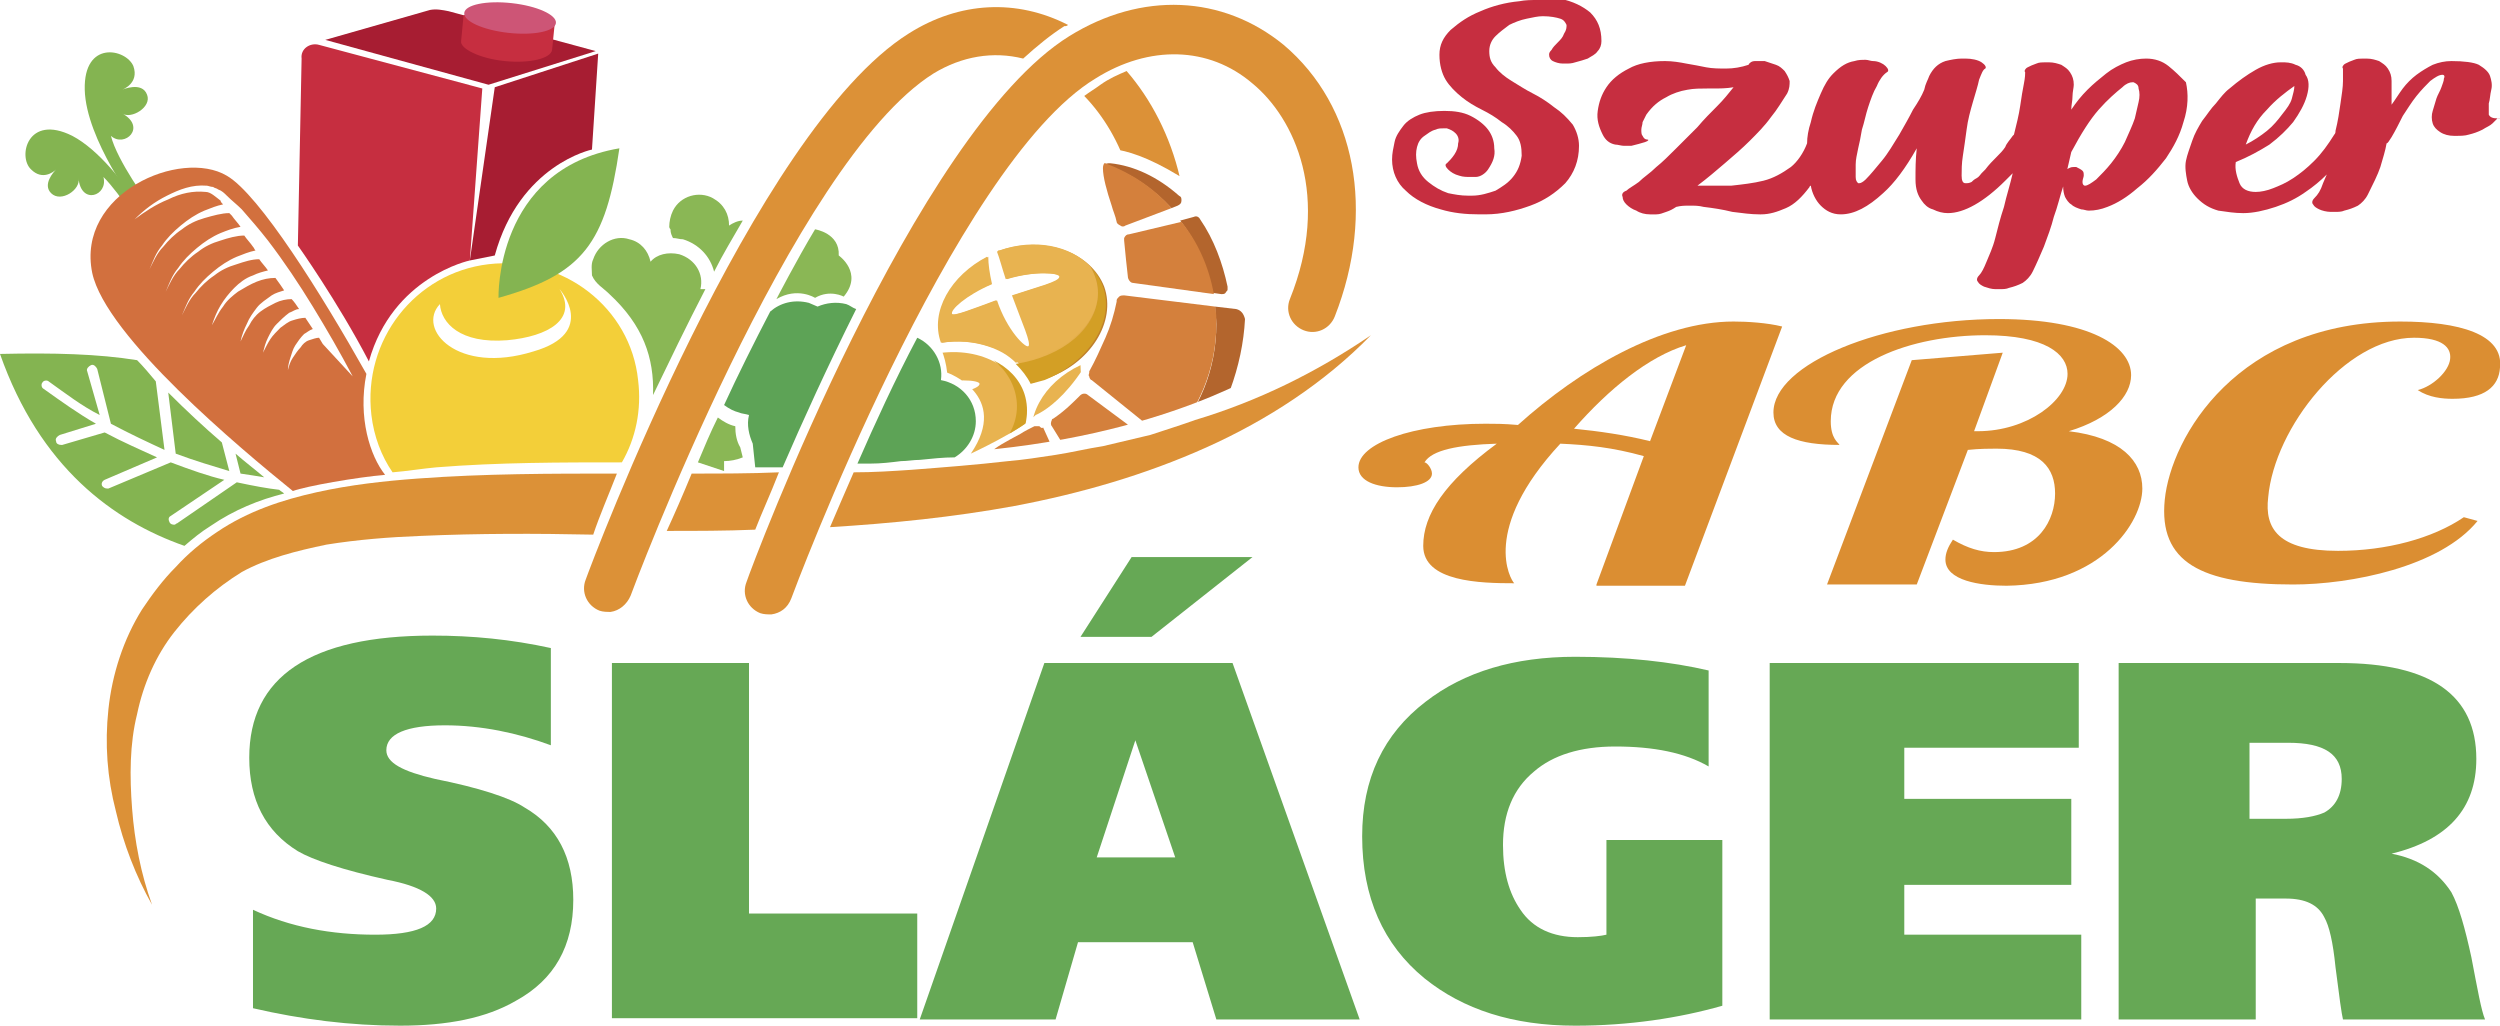
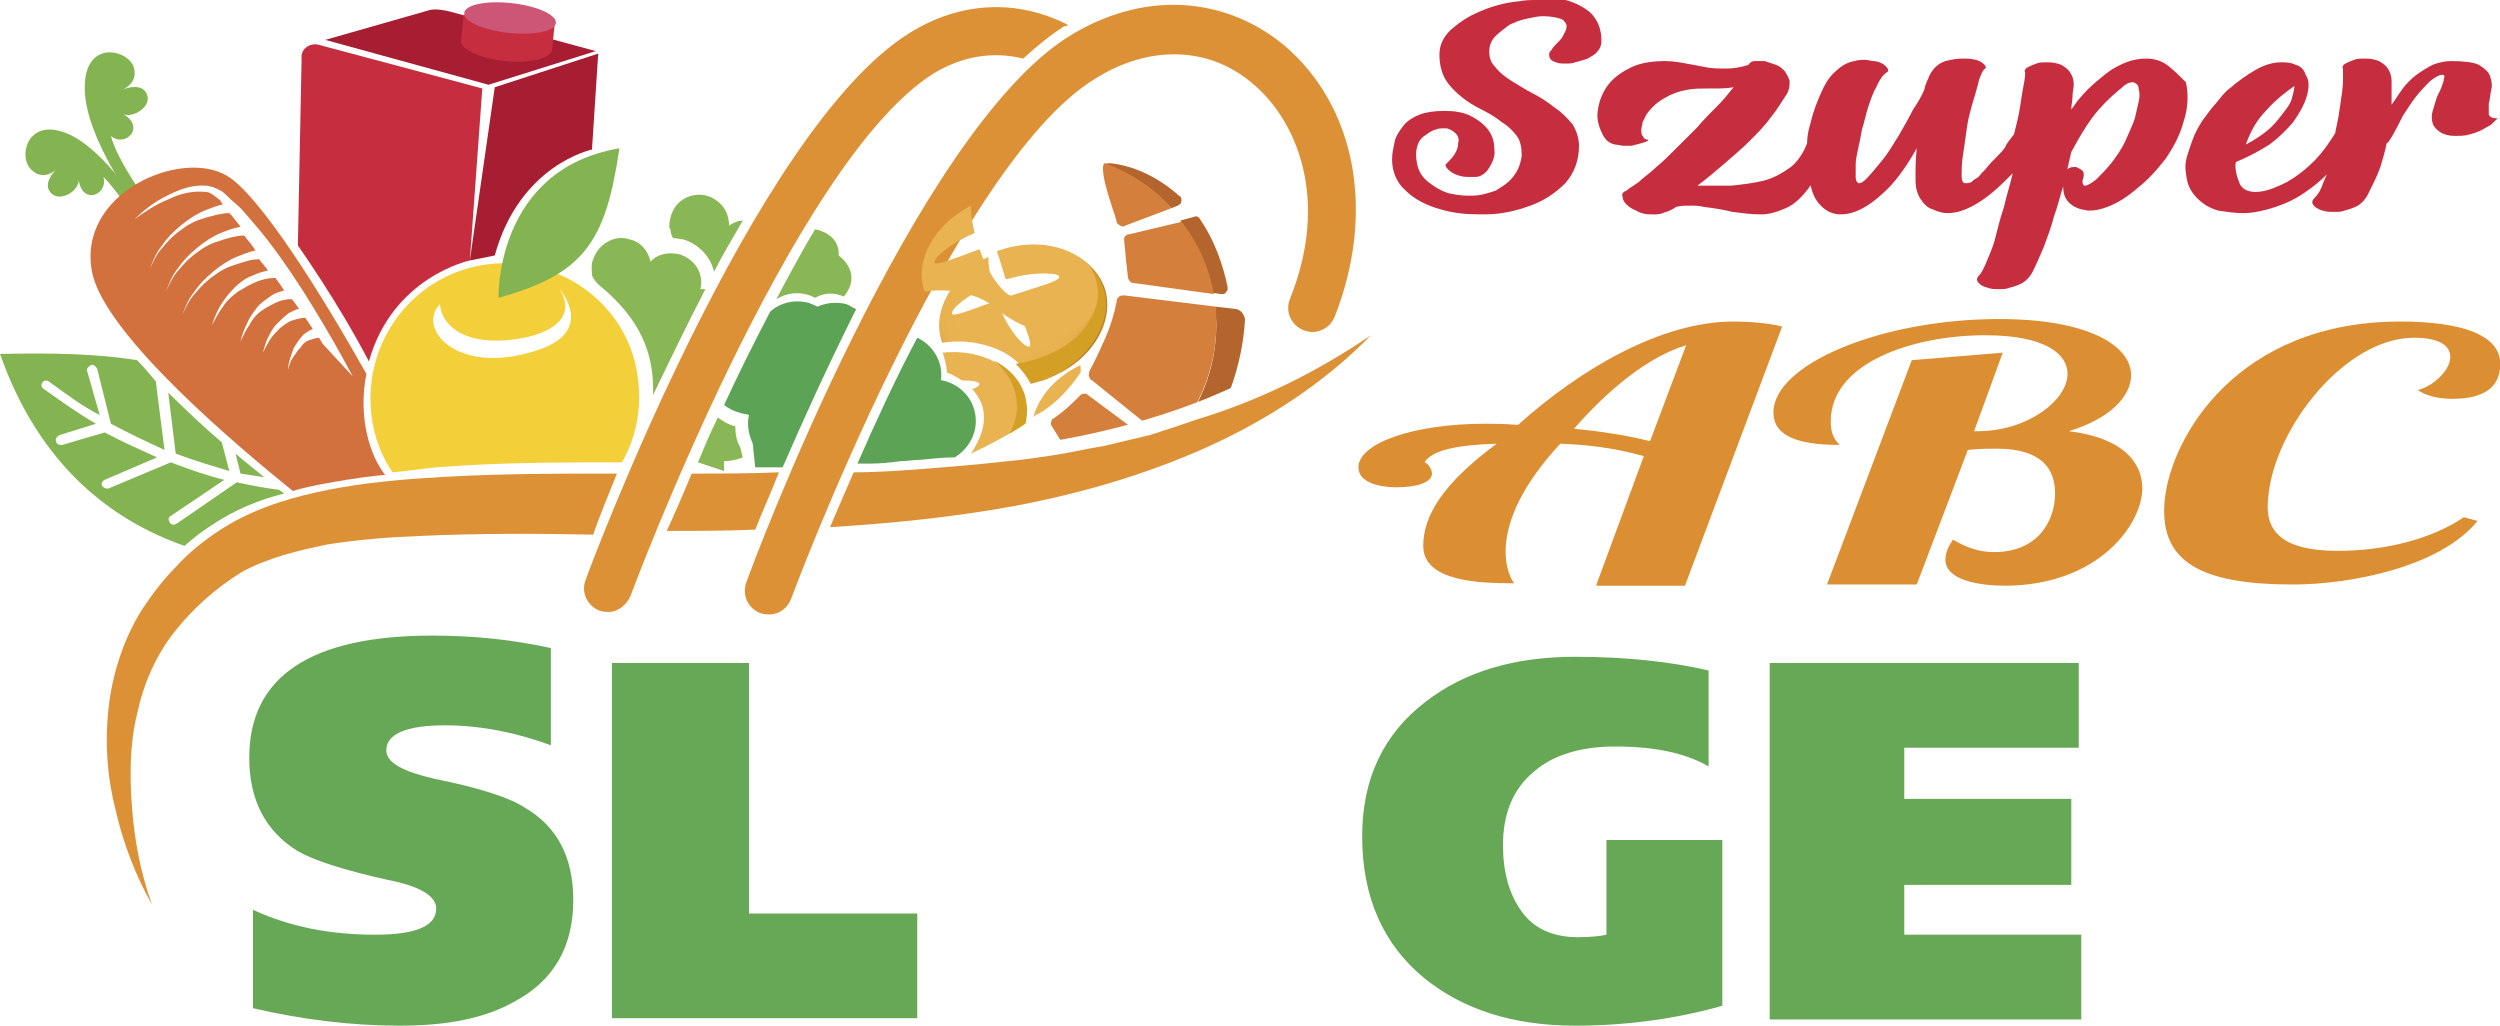
<svg xmlns="http://www.w3.org/2000/svg" xmlns:xlink="http://www.w3.org/1999/xlink" version="1.1" id="Layer_1" x="0px" y="0px" viewBox="0 0 200.6 82.3" style="enable-background:new 0 0 200.6 82.3;" xml:space="preserve">
  <style type="text/css"> .st0{fill:#DC9137;} .st1{fill:#F3CF39;} .st2{fill:#84B451;} .st3{fill:#D2703E;} .st4{fill:#C62E40;} .st5{fill:#A71D32;} .st6{fill:#CD5576;} .st7{fill-rule:evenodd;clip-rule:evenodd;fill:#8AB755;} .st8{fill-rule:evenodd;clip-rule:evenodd;fill:#5DA356;} .st9{clip-path:url(#SVGID_00000021108550207177665210000007457825778839141285_);fill:#DC9137;} .st10{fill:#DB8E32;} .st11{fill:#66A855;} .st12{display:none;clip-path:url(#SVGID_00000047776015699855799850000001346211254994691981_);} .st13{display:inline;fill:#D4803C;} .st14{clip-path:url(#SVGID_00000047776015699855799850000001346211254994691981_);} .st15{fill:#B3652D;} .st16{fill:#D4803C;} .st17{display:none;opacity:0.42;fill:#F6E943;} .st18{clip-path:url(#SVGID_00000137099473301889015680000000468438642340775083_);} .st19{fill:url(#SVGID_00000101800791210961355720000016868543509489733798_);} .st20{fill:#D39F25;} .st21{fill:#E8B350;} </style>
  <g>
    <g>
      <path class="st0" d="M61.9,49.3c-0.3,0-0.6,0-0.9-0.1c-1-0.4-1.5-1.5-1.1-2.5c0.5-1.5,13.5-36.1,25.9-43.8 c5.8-3.6,12.3-3.3,17.2,0.7c5.8,4.9,7.4,13.4,4.1,21.8c-0.4,1-1.5,1.5-2.5,1.1c-1-0.4-1.5-1.5-1.1-2.5c3.3-8.2,0.4-14.5-3-17.3 c-3.5-3-8.3-3.1-12.6-0.4C76.5,13.2,63.6,47.7,63.5,48C63.2,48.8,62.6,49.2,61.9,49.3z" />
    </g>
    <path class="st0" d="M85.7,2C81.6-0.1,77,0.1,72.9,2.7C60.5,10.5,47.5,45.1,47,46.5c-0.4,1,0.1,2.1,1.1,2.5 c0.3,0.1,0.6,0.1,0.9,0.1c0.7-0.1,1.3-0.6,1.6-1.3c0.1-0.3,13-34.8,24.3-41.9c2.3-1.4,4.8-1.8,7.2-1.2c1.1-1,2.2-1.9,3.3-2.6 C85.5,2.1,85.6,2.1,85.7,2z" />
    <g>
      <path class="st0" d="M49.5,38c-5.3,0-10.6,0-16,0.4c-2.7,0.2-5.4,0.5-8.1,1.1c-2.7,0.6-5.5,1.5-8,3.2c-1.2,0.8-2.3,1.7-3.3,2.8 c-1,1-1.9,2.2-2.7,3.4c-1.5,2.4-2.4,5.2-2.7,8c-0.3,2.8-0.1,5.5,0.6,8.2c0.6,2.6,1.6,5.2,2.9,7.5c-0.9-2.5-1.4-5.1-1.6-7.7 c-0.2-2.6-0.2-5.2,0.4-7.6c0.5-2.4,1.5-4.7,3-6.6c1.5-1.9,3.3-3.5,5.4-4.8c2-1.1,4.4-1.7,6.8-2.2c2.5-0.4,5-0.6,7.6-0.7 c4.6-0.2,9.2-0.2,13.8-0.1C48.1,41.4,48.8,39.8,49.5,38C49.5,38,49.5,38,49.5,38z" />
      <g>
        <path class="st0" d="M55.5,38c-0.7,1.7-1.4,3.3-2,4.6c2.4,0,4.7,0,7.1-0.1c0.5-1.3,1.2-2.8,1.9-4.6C60.2,38,57.8,38,55.5,38z" />
        <path class="st0" d="M92.3,34.9c-1.3,0.3-2.5,0.6-3.8,0.9c-1.3,0.2-2.5,0.5-3.8,0.7c-1.3,0.2-2.6,0.4-3.8,0.5 c-2.6,0.3-5.2,0.5-7.8,0.7c-1.5,0.1-3,0.2-4.6,0.2c-0.7,1.6-1.3,3-1.9,4.4c4.9-0.3,9.9-0.8,14.8-1.7c5.3-1,10.5-2.5,15.4-4.7 c4.9-2.2,9.5-5.2,13.2-9c-4.4,3-9.1,5.3-14.1,6.8C94.8,34.1,93.5,34.5,92.3,34.9z" />
      </g>
    </g>
    <g>
      <path class="st1" d="M39.2,21.2c-5.9,0.7-10.1,6.1-9.4,12.1c0.2,1.7,0.8,3.3,1.7,4.6c1.2-0.1,2.4-0.3,3.5-0.4 c5-0.4,10-0.4,14.9-0.4c1.1-1.9,1.6-4.2,1.3-6.6C50.6,24.7,45.2,20.5,39.2,21.2z M42.8,28.2c-6.1,1.9-9.4-1.8-7.5-3.8 c0.1,1.5,1.6,3.2,5.4,2.9c3.3-0.3,5.7-1.7,4.2-4.1C44.9,23.2,48,26.7,42.8,28.2z" />
      <path class="st2" d="M40,23.9c0,0-0.3-10.3,9.7-12C48.6,19.5,46.8,22,40,23.9z" />
    </g>
    <g>
      <path class="st2" d="M11,16.6c0,0-4.1-5.4-4.2-9.4s3.3-3.3,3.9-1.9c0.5,1.4-0.9,1.9-0.9,1.9s1.6-0.7,2,0.4c0.4,1-1.3,2-2,1.5 c2,1.1,0.2,2.8-0.9,1.8c0.5,2,3,5.4,3,5.4L11,16.6z" />
      <path class="st2" d="M10.5,17c0.2-0.2,0.5-0.3,0.7-0.4C10,14.7,7.9,12,5.8,10.9c-3.6-1.8-4.4,1.7-3.3,2.7c0.9,0.9,1.8,0.2,2,0 c-0.2,0.2-1.1,1.2-0.4,1.9c0.8,0.8,2.4-0.3,2.2-1.2c0.2,2.2,2.4,1.4,2-0.1C9,14.9,9.8,16,10.5,17z" />
      <path class="st3" d="M29.4,30c-3.6-6.4-8.6-14.4-11.2-15.9c-3.7-2.2-12.1,1.4-10.8,7.8C8.5,27,19.3,36,23.5,39.4 c1.1-0.4,5.1-1.1,7.4-1.3C29.7,36.6,28.7,33.5,29.4,30z M25.9,27.6l-0.3-0.5c-0.2,0-0.5,0.1-0.8,0.2c-0.3,0.1-0.5,0.3-0.7,0.6 c-0.2,0.2-0.4,0.5-0.6,0.8c-0.2,0.3-0.3,0.6-0.4,1c0-0.3,0.1-0.7,0.2-1c0.1-0.3,0.2-0.7,0.4-1c0.2-0.3,0.4-0.6,0.7-0.9 c0.2-0.1,0.4-0.3,0.7-0.4l-0.6-0.9c-0.3,0-0.7,0.1-1,0.2c-0.4,0.1-0.7,0.4-1,0.6c-0.3,0.3-0.6,0.6-0.8,0.9 c-0.2,0.3-0.4,0.7-0.6,1.1c0.1-0.4,0.2-0.8,0.4-1.2c0.2-0.4,0.4-0.8,0.7-1.1c0.3-0.3,0.6-0.6,1-0.9c0.3-0.1,0.5-0.3,0.8-0.3 c-0.2-0.3-0.4-0.6-0.6-0.8c-0.4,0-0.9,0.1-1.3,0.3c-0.4,0.2-0.8,0.4-1.2,0.7c-0.4,0.3-0.7,0.7-0.9,1.1c-0.3,0.4-0.5,0.9-0.7,1.3 c0.1-0.5,0.3-1,0.5-1.4c0.2-0.5,0.5-0.9,0.8-1.3c0.3-0.4,0.8-0.7,1.2-1c0.3-0.2,0.7-0.3,1-0.4c-0.2-0.3-0.4-0.6-0.7-1 c-0.5,0-1,0.1-1.5,0.3c-0.5,0.2-1,0.5-1.5,0.8c-0.4,0.3-0.9,0.7-1.2,1.2c-0.4,0.5-0.6,1-0.9,1.5c0.2-0.6,0.4-1.1,0.7-1.6 c0.3-0.5,0.7-1,1.1-1.4c0.4-0.4,0.9-0.8,1.5-1c0.4-0.2,0.8-0.3,1.2-0.4c-0.2-0.3-0.5-0.6-0.7-0.9c-0.6,0-1.2,0.2-1.8,0.4 c-0.7,0.2-1.3,0.5-1.8,0.9c-0.6,0.4-1.1,0.9-1.5,1.4c-0.5,0.5-0.8,1.2-1.1,1.8c0.3-0.7,0.5-1.3,1-1.9c0.4-0.6,0.9-1.1,1.5-1.6 c0.6-0.5,1.2-0.9,1.9-1.2c0.5-0.2,1-0.4,1.5-0.5c-0.1-0.1-0.1-0.2-0.2-0.3c-0.2-0.3-0.5-0.6-0.7-0.9c-0.6,0-1.3,0.2-1.9,0.4 c-0.7,0.2-1.3,0.5-1.8,0.9c-0.6,0.4-1.1,0.9-1.5,1.4c-0.5,0.5-0.8,1.2-1.1,1.8c0.3-0.7,0.5-1.3,1-1.9c0.4-0.6,0.9-1.1,1.5-1.6 c0.6-0.5,1.2-0.9,1.9-1.2c0.5-0.2,1-0.4,1.6-0.5c-0.2-0.3-0.5-0.6-0.7-0.9c-0.1-0.1-0.1-0.1-0.2-0.2c-0.6,0-1.3,0.2-2,0.4 c-0.7,0.2-1.3,0.5-1.8,0.9c-0.6,0.4-1.1,0.9-1.5,1.4c-0.5,0.5-0.8,1.2-1.1,1.8c0.3-0.7,0.5-1.3,1-1.9c0.4-0.6,0.9-1.1,1.5-1.6 c0.6-0.5,1.2-0.9,1.9-1.2c0.5-0.2,1-0.4,1.5-0.5c-0.1-0.1-0.2-0.2-0.2-0.3c-0.4-0.3-0.8-0.7-1.2-0.7c-1-0.1-2,0.1-3,0.6 c-1,0.4-1.9,1-2.7,1.6c0.8-0.8,1.6-1.4,2.6-1.9c1-0.5,2-0.9,3.2-0.8c0.1,0,0.3,0.1,0.5,0.1c0.1,0.1,0.3,0.1,0.4,0.2 c0.3,0.1,0.5,0.3,0.7,0.5c0.4,0.4,0.8,0.7,1.2,1.1c0.7,0.8,1.4,1.6,2.1,2.5c1.3,1.7,2.5,3.5,3.6,5.3c1.1,1.8,2.2,3.7,3.2,5.6 L25.9,27.6z" />
    </g>
    <g>
      <path class="st4" d="M25.6,3.6l13.1,3.5l-1,13.8c0,0-6.2,1.3-8.1,8.1c-2.5-4.8-5.7-9.3-5.7-9.3l0.3-15C24.1,3.9,24.9,3.4,25.6,3.6 z" />
      <path class="st5" d="M39.7,7L48,4.3L47.5,12c0,0-5.8,1.2-7.8,8.5l-2,0.4L39.7,7z" />
      <path class="st5" d="M26.1,3.2l13.1,3.6l8.6-2.7L36,0.9c-0.5-0.1-1-0.2-1.5-0.1L26.1,3.2z" />
      <g>
        <path class="st4" d="M44.3,4L44.3,4L44.5,2l-7.3-0.8L37,3.3c-0.1,0.6,1.5,1.4,3.5,1.6S44.2,4.7,44.3,4C44.3,4.1,44.3,4,44.3,4z" />
        <ellipse transform="matrix(0.11 -0.994 0.994 0.11 34.939 41.934)" class="st6" cx="40.9" cy="1.5" rx="1.2" ry="3.7" />
      </g>
    </g>
    <g>
      <path class="st2" d="M14.1,36.4c1.6,0.6,3,1,4.3,1.4l-0.6-2.3c-1.4-1.2-2.9-2.6-4.3-4L14.1,36.4z" />
      <path class="st2" d="M19,38.7L14.2,42c-0.1,0-0.1,0.1-0.2,0.1c-0.1,0-0.3,0-0.4-0.2c-0.1-0.2-0.1-0.4,0.1-0.5l4.3-2.9 c-1.3-0.3-2.7-0.8-4.3-1.4l-5,2.1c0,0-0.1,0-0.1,0c-0.2,0-0.3-0.1-0.4-0.2c-0.1-0.2,0-0.4,0.2-0.5l4.2-1.8c-1.3-0.6-2.7-1.2-4.2-2 L5,35.7c0,0,0,0-0.1,0c-0.2,0-0.4-0.1-0.4-0.3c-0.1-0.2,0.1-0.4,0.3-0.5l2.9-0.9c-1.4-0.8-2.8-1.8-4.2-2.8 c-0.2-0.1-0.2-0.4-0.1-0.5c0.1-0.2,0.4-0.2,0.5-0.1c1.4,1,2.7,2,4.1,2.7l-1-3.5c-0.1-0.2,0.1-0.4,0.3-0.5c0.2-0.1,0.4,0.1,0.5,0.3 L8.9,34c1.5,0.8,3,1.5,4.3,2.1l-0.7-5.5C12,30,11.5,29.4,11,28.9c-3.1-0.5-6.7-0.6-11-0.5c3.2,9.1,9.1,13.4,14.8,15.4 c0.7-0.6,1.3-1.1,2.1-1.6c1.9-1.3,3.9-2.1,5.9-2.6c-0.1-0.1-0.3-0.2-0.4-0.3C21.5,39.2,20.4,39,19,38.7z" />
      <path class="st2" d="M21.2,38.3c-0.7-0.6-1.5-1.2-2.3-1.9l0.4,1.6C20,38.1,20.6,38.2,21.2,38.3z" />
    </g>
    <g>
      <path class="st7" d="M47.5,22.1L47.5,22.1c0.3,0.7,0.9,1,1.4,1.5c2.7,2.5,3.6,5.1,3.5,8.1c1.3-2.7,2.7-5.6,4.2-8.5 c-0.1,0-0.3,0-0.4,0c0.3-1.2-0.4-2.4-1.7-2.8c-0.9-0.2-1.8,0-2.3,0.6c-0.2-0.9-0.8-1.6-1.7-1.8c-1.2-0.4-2.5,0.4-2.9,1.6 C47.4,21.2,47.5,21.7,47.5,22.1C47.6,22.1,47.5,22.1,47.5,22.1z" />
      <path class="st7" d="M59.4,35.9c-0.3-0.5-0.4-1.1-0.4-1.7c0,0,0,0,0,0c-0.5-0.1-1-0.4-1.4-0.7c-0.6,1.2-1.1,2.4-1.6,3.6l2.1,0.7 c0-0.3,0-0.5,0-0.8c0.5,0,1-0.1,1.5-0.3L59.4,35.9z" />
    </g>
    <g>
      <path class="st7" d="M53.8,18.4c0,0.3,0.1,0.5,0.2,0.7c0.3,0,0.5,0.1,0.8,0.1c1.3,0.4,2.2,1.4,2.5,2.6c0.7-1.4,1.5-2.7,2.3-4.1 c-0.4,0-0.8,0.2-1.1,0.4c0-0.9-0.4-1.7-1.3-2.2c-1.1-0.6-2.6-0.2-3.2,1c-0.2,0.4-0.3,0.9-0.3,1.3C53.7,18.3,53.8,18.4,53.8,18.4z" />
    </g>
    <path class="st8" d="M60.1,33.3c-0.2,0.8,0,1.6,0.3,2.3l0.2,1.9c0.7,0,1.5,0,2.2,0c1.6-3.7,3.6-8.1,5.9-12.7 c-0.3-0.1-0.5-0.3-0.8-0.4c-0.8-0.2-1.6-0.1-2.3,0.2c-0.2-0.1-0.5-0.2-0.7-0.3c-1.2-0.3-2.3,0-3.1,0.7c-1.3,2.5-2.6,5.1-3.7,7.5 c0.4,0.3,0.8,0.5,1.2,0.6C59.5,33.2,59.8,33.2,60.1,33.3z" />
    <path class="st8" d="M69,37.2c0.3,0,0.6,0,0.8,0v0c0.9,0,1.7-0.1,2.5-0.2v0c0.5,0,1-0.1,1.5-0.1c0,0,0,0,0,0c1-0.1,1.9-0.2,2.8-0.2 c1-0.6,1.7-1.7,1.7-2.9c0-1.7-1.2-3-2.8-3.3c0.2-1.4-0.6-2.8-1.9-3.4c-1.8,3.4-3.4,6.9-4.8,10.1C68.9,37.2,68.9,37.2,69,37.2z" />
    <path class="st7" d="M65.4,18.4c0,0,2,0.3,1.9,2.1c0,0,2,1.4,0.4,3.3c0,0-1.1-0.6-2.3,0.1c0,0-1.4-0.9-3.1,0.1 C62.3,24,63.9,20.9,65.4,18.4z" />
    <g>
      <defs>
-         <path id="SVGID_1_" d="M88.3,12c0,0,2.4-0.8,8.4,3.5L91.1,4.9c0,0-3.9,1.3-5.4,3.7S88.3,12,88.3,12z" />
-       </defs>
+         </defs>
      <clipPath id="SVGID_00000111155197170437169970000001532988664466037673_">
        <use xlink:href="#SVGID_1_" style="overflow:visible;" />
      </clipPath>
      <path style="clip-path:url(#SVGID_00000111155197170437169970000001532988664466037673_);fill:#DC9137;" d="M90.4,5.7 c-0.7,0.3-1.4,0.6-2.1,1.1c-0.4,0.3-0.9,0.6-1.3,0.9c3.1,3.2,5.1,8.5,4,14.4l3.3,3.1C96.6,17.5,94.3,10.2,90.4,5.7z" />
    </g>
    <g>
      <path class="st10" d="M128.1,46.9l3.8-10.3c-2.5-0.7-4.5-0.9-6.7-1c-6.4,6.9-4,10.9-3.7,11.2c-2.7,0-7.3-0.1-7.3-3 c0-2.5,1.7-5.1,5.9-8.2c-3.1,0.1-5.2,0.5-5.8,1.5c0.2,0,0.6,0.5,0.6,0.9c0,0.7-1.2,1.1-2.8,1.1c-1.7,0-3.1-0.5-3.1-1.6 c0-1.9,4.3-3.5,10.2-3.5c0.7,0,1.5,0,2.6,0.1c5-4.5,11.5-8.3,17.3-8.3c1.1,0,2.7,0.1,3.9,0.4l-7.8,20.8H128.1z M135.3,27.7 c-3,0.9-6.2,3.5-9,6.7c2,0.2,4.1,0.5,6.1,1L135.3,27.7z" />
      <path class="st10" d="M160.7,28.3l-2.3,6.3h0.3c4,0,7.2-2.5,7.2-4.6c0-1.6-1.8-3.1-6.6-3.1c-5.8,0-12.4,2.2-12.4,6.9 c0,1.4,0.6,1.7,0.7,1.9c-3.3,0-5.3-0.7-5.3-2.6c0-3.9,8.7-7.5,18.1-7.5c7.3,0,10.6,2.2,10.6,4.5c0,1.7-1.7,3.5-5,4.5 c4.2,0.5,5.9,2.4,5.9,4.6c0,2.7-3.3,7.7-10.9,7.8c-2.1,0-4.9-0.4-4.9-2.1c0-0.5,0.2-1,0.6-1.6c1.2,0.7,2.2,1,3.3,1 c3.6,0,4.9-2.6,4.9-4.7c0-2-1.1-3.6-4.7-3.6c-0.4,0-1.4,0-2.3,0.1l-4.1,10.8h-7.2l6.8-18L160.7,28.3z" />
      <path class="st10" d="M198.8,41.8c-3,3.7-10.2,5.1-14.8,5.1c-7.4,0-10.8-1.8-10.3-6.8c0.5-5,5.8-14.3,18.9-14.3c4.7,0,8.3,1,8,3.7 c-0.1,1.5-1.2,2.5-3.8,2.5c-0.8,0-1.9-0.1-2.8-0.7c1.2-0.3,2.5-1.5,2.6-2.5c0.1-0.9-0.6-1.7-2.9-1.7c-5.5,0-11.2,7.2-11.7,12.8 c-0.3,2.5,0.8,4.3,5.6,4.3c3.9,0,7.6-1,10.1-2.7L198.8,41.8z" />
    </g>
    <g>
      <path class="st11" d="M44.2,52v7.8c-2.7-1-5.6-1.6-8.5-1.6c-3.1,0-4.7,0.7-4.7,2c0,1,1.3,1.7,3.9,2.3c3.5,0.7,6,1.5,7.2,2.3 c2.6,1.5,3.9,4,3.9,7.4c0,3.7-1.5,6.4-4.6,8.1c-2.4,1.4-5.5,2-9.3,2c-4,0-7.9-0.5-11.8-1.4V73c3,1.4,6.3,2,9.8,2 c3.3,0,4.9-0.7,4.9-2.1c0-1-1.3-1.8-3.9-2.3c-3.6-0.8-6-1.6-7.2-2.3c-2.6-1.6-3.9-4.1-3.9-7.5c0-6.5,4.9-9.8,14.7-9.8 C37.9,51,41,51.3,44.2,52z" />
      <path class="st11" d="M49.1,81.8V53.2h11v20.1h13.5v8.4H49.1z" />
-       <path class="st11" d="M73.8,81.8l10-28.6h15.1l10.2,28.6H97.6l-1.9-6.2h-9.2l-1.8,6.2H73.8z M90.8,44.7h9.7l-8.1,6.4h-5.7 L90.8,44.7z M91.1,59.4L88,68.8h6.3L91.1,59.4L91.1,59.4z" />
      <path class="st11" d="M138.2,67.3v13.4c-3.5,1-7.5,1.6-11.8,1.6c-5,0-9-1.3-12.1-3.8c-3.3-2.7-5-6.5-5-11.4 c0-4.6,1.7-8.2,5.1-10.8c3.1-2.4,7.1-3.6,12-3.6c4.1,0,7.7,0.4,10.7,1.1v7.7c-1.9-1.1-4.4-1.6-7.5-1.6c-2.8,0-5,0.7-6.5,2 c-1.7,1.4-2.5,3.4-2.5,5.9c0,2.2,0.5,3.9,1.4,5.2c1,1.5,2.6,2.2,4.6,2.2c1.1,0,1.9-0.1,2.3-0.2v-7.6H138.2z" />
      <path class="st11" d="M142,81.8V53.2h24.8v6.8h-14v4.1h13.4V71h-13.4V75H167v6.8H142z" />
-       <path class="st11" d="M170,81.8V53.2h17.7c7.4,0,11,2.6,11,7.7c0,4-2.3,6.5-6.8,7.6c2.1,0.4,3.7,1.4,4.8,3.1 c0.6,1.1,1.1,2.9,1.6,5.2c0.5,2.6,0.8,4.3,1.1,5H188c-0.1-0.4-0.3-1.8-0.6-4.2c-0.2-2-0.5-3.3-0.9-4c-0.5-1-1.5-1.5-3.1-1.5H181 v9.7H170z M180.5,59.6v6.1h2.9c1.4,0,2.4-0.2,3.1-0.5c0.9-0.5,1.4-1.4,1.4-2.7c0-2-1.4-2.9-4.3-2.9H180.5z" />
    </g>
    <g>
      <path class="st4" d="M124.7,8.6c-0.5-0.4-1.1-0.8-1.7-1.1c-0.6-0.3-1.2-0.7-1.7-1c-0.5-0.3-1-0.7-1.3-1.1 c-0.4-0.4-0.5-0.8-0.5-1.3c0-0.5,0.2-0.9,0.5-1.2c0.3-0.3,0.7-0.6,1.1-0.9c0.4-0.2,0.9-0.4,1.4-0.5c0.5-0.1,0.9-0.2,1.3-0.2 c0.6,0,1.1,0.1,1.4,0.2c0.3,0.1,0.4,0.3,0.5,0.5c0,0.2,0,0.4-0.2,0.7c-0.1,0.3-0.3,0.5-0.5,0.7c-0.2,0.2-0.4,0.4-0.5,0.6 c-0.2,0.2-0.2,0.3-0.2,0.4c0,0.2,0.1,0.4,0.3,0.5c0.2,0.1,0.5,0.2,0.8,0.2c0.1,0,0.1,0,0.2,0c0.3,0,0.5,0,0.8-0.1 c0.4-0.1,0.7-0.2,1-0.3c0.3-0.2,0.6-0.3,0.8-0.6c0.2-0.2,0.3-0.5,0.3-0.8c0-1-0.3-1.7-0.9-2.3c-0.6-0.5-1.4-0.9-2.4-1.1 C124.5,0,124,0,123.4,0c-0.5,0-1,0-1.5,0.1c-1.1,0.1-2.2,0.4-3.1,0.8c-1,0.4-1.7,0.9-2.4,1.5c-0.6,0.6-0.9,1.2-0.9,2 c0,0.8,0.2,1.5,0.5,2c0.3,0.5,0.8,1,1.3,1.4c0.5,0.4,1,0.7,1.6,1c0.6,0.3,1.1,0.6,1.6,1c0.5,0.3,0.9,0.7,1.2,1.1 c0.3,0.4,0.4,0.9,0.4,1.6c-0.1,0.7-0.3,1.2-0.7,1.7c-0.4,0.5-0.9,0.8-1.4,1.1c-0.6,0.2-1.2,0.4-1.9,0.4c-0.1,0-0.2,0-0.3,0 c-0.6,0-1.1-0.1-1.6-0.2c-0.6-0.2-1.1-0.5-1.6-0.9c-0.5-0.4-0.8-0.9-0.9-1.5c-0.1-0.5-0.1-0.9,0-1.3c0.1-0.4,0.3-0.7,0.6-0.9 c0.3-0.2,0.5-0.4,0.9-0.5c0.2-0.1,0.4-0.1,0.6-0.1c0.1,0,0.2,0,0.3,0c0.3,0.1,0.5,0.2,0.7,0.4c0.2,0.2,0.3,0.5,0.2,0.8 c0,0.3-0.1,0.6-0.3,0.9c-0.2,0.3-0.4,0.5-0.6,0.7c-0.2,0.1-0.1,0.3,0.1,0.5c0.2,0.2,0.5,0.4,0.9,0.5c0.3,0.1,0.6,0.1,0.9,0.1 c0.1,0,0.3,0,0.4,0c0.4,0,0.8-0.3,1-0.6c0.4-0.6,0.6-1.1,0.5-1.7c0-0.6-0.2-1.1-0.5-1.5c-0.3-0.4-0.8-0.8-1.4-1.1 c-0.6-0.3-1.3-0.4-2.1-0.4c-0.8,0-1.5,0.1-2,0.3c-0.5,0.2-1,0.5-1.3,0.9s-0.6,0.8-0.7,1.3c-0.1,0.5-0.2,0.9-0.2,1.4 c0,1,0.4,1.9,1.1,2.5c0.7,0.7,1.7,1.2,2.8,1.5c1,0.3,2,0.4,3.1,0.4c0.2,0,0.3,0,0.5,0c1.3,0,2.5-0.3,3.6-0.7c1.1-0.4,2-1,2.8-1.8 c0.7-0.8,1.1-1.8,1.1-3c0-0.6-0.2-1.2-0.5-1.7C125.7,9.4,125.3,9,124.7,8.6z" />
      <path class="st4" d="M174,5.3c-0.5-0.4-1.1-0.6-1.8-0.6c-0.5,0-1.1,0.1-1.6,0.3c-0.5,0.2-1.1,0.5-1.6,0.9c-0.5,0.4-1,0.8-1.5,1.3 c-0.5,0.5-0.9,1-1.3,1.6c0-0.4,0.1-0.7,0.1-1.1c0-0.3,0.1-0.7,0.1-0.9c0-0.4-0.1-0.7-0.3-1c-0.2-0.3-0.4-0.4-0.7-0.6 c-0.3-0.1-0.6-0.2-1-0.2c-0.1,0-0.2,0-0.3,0c-0.2,0-0.5,0-0.7,0.1c-0.3,0.1-0.5,0.2-0.7,0.3c-0.2,0.1-0.3,0.3-0.2,0.4 c0,0.1,0,0.4-0.1,0.9c-0.1,0.5-0.2,1.1-0.3,1.8c-0.1,0.7-0.3,1.5-0.5,2.3c0,0-0.1,0.1-0.1,0.1c-0.2,0.3-0.5,0.6-0.6,0.9 c-0.2,0.3-0.4,0.5-0.7,0.8c-0.3,0.3-0.6,0.6-0.9,1c-0.1,0.1-0.2,0.2-0.3,0.3c-0.1,0.1-0.2,0.3-0.4,0.4s-0.3,0.2-0.4,0.3 c-0.2,0.1-0.3,0.1-0.5,0.1c-0.2,0-0.3-0.2-0.3-0.6c0-0.4,0-1,0.1-1.6c0.1-0.6,0.2-1.4,0.3-2.1c0.1-0.8,0.3-1.5,0.5-2.2 c0.2-0.7,0.4-1.3,0.5-1.8c0.2-0.5,0.3-0.8,0.5-0.9c0.1-0.1,0-0.3-0.3-0.5s-0.8-0.3-1.3-0.3c-0.1,0-0.2,0-0.3,0 c-0.4,0-0.9,0.1-1.3,0.2c-0.6,0.2-1,0.6-1.3,1.2c-0.1,0.3-0.3,0.6-0.4,1.1c-0.2,0.5-0.5,1-0.9,1.6c-0.3,0.6-0.7,1.3-1.1,2 c-0.5,0.8-0.9,1.5-1.4,2.1c-0.5,0.6-0.9,1.1-1.3,1.5c-0.2,0.2-0.4,0.3-0.5,0.3c0,0-0.1,0-0.1,0c-0.1-0.1-0.2-0.2-0.2-0.5 c0-0.3,0-0.6,0-1c0-0.4,0.1-0.8,0.2-1.3c0.1-0.4,0.2-0.9,0.3-1.5c0.2-0.6,0.3-1.2,0.5-1.8c0.2-0.6,0.4-1.2,0.7-1.7 c0.2-0.5,0.5-0.9,0.8-1.1c0.2-0.1,0.1-0.3-0.1-0.5c-0.2-0.2-0.6-0.4-1-0.4c-0.2,0-0.4-0.1-0.6-0.1c-0.3,0-0.6,0-0.9,0.1 c-0.6,0.1-1.1,0.4-1.7,1c-0.4,0.4-0.7,0.9-1,1.6c-0.3,0.7-0.6,1.4-0.8,2.3c-0.2,0.6-0.3,1.2-0.3,1.7c-0.3,0.8-0.8,1.5-1.3,1.9 c-0.7,0.5-1.4,0.9-2.2,1.1c-0.8,0.2-1.7,0.3-2.6,0.4c-0.9,0-1.8,0-2.7,0c0.8-0.6,1.5-1.2,2.2-1.8c0.7-0.6,1.4-1.2,2-1.8 c0.6-0.6,1.2-1.2,1.7-1.9c0.5-0.6,0.9-1.3,1.3-1.9c0.2-0.4,0.2-0.7,0.2-1c-0.1-0.3-0.2-0.5-0.4-0.8c-0.2-0.2-0.4-0.4-0.7-0.5 c-0.3-0.1-0.6-0.2-0.9-0.3c-0.2,0-0.3,0-0.5,0c-0.1,0-0.2,0-0.3,0c-0.2,0-0.4,0.1-0.5,0.3c-0.6,0.2-1.2,0.3-1.8,0.3 c-0.5,0-1.1,0-1.6-0.1c-0.5-0.1-1-0.2-1.6-0.3c-0.5-0.1-1.1-0.2-1.7-0.2c-1.2,0-2.2,0.2-2.9,0.6c-0.8,0.4-1.4,0.9-1.8,1.5 c-0.4,0.6-0.6,1.2-0.7,1.9c-0.1,0.7,0.1,1.3,0.4,1.9c0.2,0.4,0.5,0.7,1,0.8c0.2,0,0.5,0.1,0.7,0.1c0.2,0,0.4,0,0.6,0 c0.4-0.1,0.8-0.2,1.1-0.3c0.3-0.1,0.3-0.2,0.2-0.2c-0.2,0-0.3-0.1-0.4-0.3c-0.1-0.1-0.1-0.3-0.1-0.5c0-0.2,0.1-0.4,0.1-0.6 c0.1-0.2,0.2-0.4,0.3-0.6c0.5-0.7,1-1.1,1.6-1.4c0.5-0.3,1.1-0.5,1.7-0.6c0.5-0.1,1.1-0.1,1.6-0.1c0.1,0,0.1,0,0.2,0 c0.1,0,0.1,0,0.2,0c0.6,0,1.1,0,1.7-0.1c-0.4,0.5-0.8,1-1.3,1.5c-0.5,0.5-1.1,1.1-1.6,1.7c-0.6,0.6-1.1,1.1-1.7,1.7 c-0.6,0.6-1.1,1.1-1.6,1.5c-0.5,0.5-1,0.8-1.4,1.2c-0.4,0.3-0.8,0.5-1,0.7c-0.3,0.1-0.4,0.3-0.3,0.5c0,0.2,0.1,0.4,0.3,0.6 c0.2,0.2,0.5,0.4,0.8,0.5c0.3,0.2,0.7,0.3,1.1,0.3c0.1,0,0.1,0,0.3,0c0.1,0,0.2,0,0.2,0c0.3,0,0.5-0.1,0.8-0.2 c0.3-0.1,0.5-0.2,0.8-0.4c0.4-0.1,0.7-0.1,1.1-0.1c0.4,0,0.7,0,1.1,0.1c0.8,0.1,1.5,0.2,2.3,0.4c0.8,0.1,1.5,0.2,2.2,0.2 c0,0,0.1,0,0.1,0c0.7,0,1.3-0.2,2-0.5c0.7-0.3,1.3-0.9,1.9-1.7c0,0,0-0.1,0.1-0.1c0.1,0.6,0.4,1.2,0.8,1.6 c0.4,0.4,0.9,0.7,1.6,0.7c1.1,0,2.2-0.6,3.4-1.7c0.9-0.8,1.8-2,2.7-3.6c-0.1,0.9-0.1,1.7-0.1,2.5c0,0.8,0.2,1.3,0.5,1.7 c0.2,0.3,0.5,0.6,0.9,0.7c0.4,0.2,0.8,0.3,1.2,0.3c1.3,0,2.9-0.9,4.6-2.6c0.2-0.2,0.4-0.4,0.6-0.6c-0.2,0.9-0.5,1.8-0.7,2.7 c-0.3,0.9-0.5,1.7-0.7,2.5c-0.2,0.8-0.5,1.4-0.7,1.9c-0.2,0.5-0.4,0.9-0.6,1.1c-0.2,0.2-0.2,0.4-0.1,0.5c0.1,0.2,0.3,0.3,0.5,0.4 c0.3,0.1,0.6,0.2,0.9,0.2c0.1,0,0.3,0,0.4,0c0.2,0,0.5,0,0.7-0.1c0.4-0.1,0.7-0.2,1.1-0.4c0.3-0.2,0.6-0.5,0.8-0.9 c0.3-0.6,0.6-1.3,0.9-2c0.3-0.8,0.6-1.6,0.8-2.4c0.3-0.8,0.5-1.7,0.8-2.6c0.2-0.9,0.4-1.7,0.6-2.6c0.8-1.5,1.5-2.6,2.2-3.4 c0.7-0.8,1.4-1.4,1.9-1.8c0.3-0.3,0.6-0.4,0.8-0.4c0,0,0.1,0,0.1,0c0.2,0.1,0.4,0.2,0.4,0.5c0.1,0.3,0.1,0.7,0,1.1 c-0.1,0.4-0.2,0.9-0.3,1.3c-0.2,0.6-0.5,1.2-0.8,1.9c-0.3,0.6-0.7,1.2-1.1,1.7c-0.4,0.5-0.8,0.9-1.2,1.3c-0.4,0.3-0.7,0.5-0.9,0.5 c-0.1,0-0.2-0.1-0.2-0.3c0-0.2,0.1-0.4,0.1-0.5c0-0.2,0-0.3-0.1-0.4c-0.1-0.1-0.3-0.2-0.5-0.3c-0.1,0-0.1,0-0.2,0 c-0.1,0-0.2,0-0.4,0.1c-0.2,0.1-0.3,0.2-0.3,0.4c-0.2,0.8-0.2,1.4,0,1.9c0.1,0.2,0.3,0.5,0.5,0.6c0.2,0.2,0.5,0.3,0.8,0.4 c0.2,0,0.4,0.1,0.6,0.1c0.5,0,1-0.1,1.5-0.3c0.8-0.3,1.6-0.8,2.4-1.5c0.9-0.7,1.6-1.5,2.3-2.4c0.6-0.9,1.1-1.8,1.4-2.9 c0.4-1.2,0.4-2.3,0.2-3.2C174.9,6.1,174.5,5.7,174,5.3z" />
      <path class="st4" d="M200.4,9.5c-0.4,0-0.6-0.1-0.7-0.3c0-0.2,0-0.5,0-0.9c0.1-0.3,0.1-0.7,0.2-1.1c0.1-0.4,0-0.8-0.1-1.1 s-0.4-0.6-0.9-0.9c-0.4-0.2-1.2-0.3-2.2-0.3c-0.5,0-1,0.1-1.5,0.3c-0.4,0.2-0.9,0.5-1.3,0.8c-0.4,0.3-0.8,0.7-1.1,1.1 c-0.3,0.4-0.6,0.9-0.9,1.3c0-0.3,0-0.6,0-0.9c0-0.3,0-0.6,0-1c0-0.4-0.1-0.7-0.3-1c-0.2-0.3-0.4-0.4-0.7-0.6 c-0.3-0.1-0.6-0.2-1-0.2c-0.1,0-0.2,0-0.3,0c-0.2,0-0.5,0-0.7,0.1c-0.3,0.1-0.5,0.2-0.7,0.3s-0.3,0.3-0.2,0.4c0,0.2,0,0.5,0,1 c0,0.5-0.1,1.1-0.2,1.8c-0.1,0.7-0.2,1.4-0.4,2.2c0,0.1,0,0.2-0.1,0.3c0,0,0,0,0,0c-0.5,0.8-1,1.5-1.6,2.1c-0.6,0.6-1.1,1-1.7,1.4 c-0.6,0.4-1.1,0.6-1.6,0.8c-0.5,0.2-1,0.3-1.4,0.3c-0.6,0-1.1-0.2-1.3-0.7s-0.4-1.1-0.3-1.7c1-0.4,1.9-0.9,2.7-1.4 c0.8-0.6,1.4-1.2,1.9-1.8c0.5-0.7,0.9-1.4,1.1-2.1c0.2-0.7,0.2-1.3-0.1-1.7c-0.1-0.4-0.4-0.7-0.8-0.8c-0.4-0.2-0.8-0.2-1.1-0.2 c0,0-0.1,0-0.1,0c-0.6,0-1.3,0.2-2,0.6c-0.7,0.4-1.4,0.9-2.1,1.5c-0.4,0.3-0.7,0.7-1.1,1.2c-0.4,0.4-0.7,0.9-1.1,1.4 c-0.3,0.5-0.6,1-0.8,1.6c-0.2,0.6-0.4,1.1-0.5,1.6c-0.1,0.5,0,1.1,0.1,1.6c0.1,0.5,0.4,1,0.8,1.4c0.5,0.5,1,0.8,1.7,1 c0.7,0.1,1.3,0.2,2,0.2c0.8,0,1.7-0.2,2.6-0.5c0.9-0.3,1.7-0.7,2.4-1.2c0.6-0.4,1.2-0.9,1.7-1.4c-0.1,0.2-0.2,0.5-0.3,0.7 c-0.2,0.6-0.4,0.9-0.7,1.2c-0.2,0.2-0.2,0.4-0.1,0.5c0.1,0.2,0.3,0.3,0.5,0.4s0.6,0.2,0.9,0.2c0.1,0,0.3,0,0.4,0 c0.2,0,0.5,0,0.7-0.1c0.4-0.1,0.7-0.2,1.1-0.4c0.3-0.2,0.6-0.5,0.8-0.9c0.4-0.8,0.8-1.6,1-2.2c0.2-0.7,0.4-1.3,0.5-1.9 c0.1,0,0.2-0.2,0.4-0.5c0.3-0.5,0.6-1.1,0.9-1.7c0.4-0.6,0.7-1.1,1.1-1.6c0.4-0.5,0.8-0.9,1.1-1.2c0.4-0.3,0.7-0.5,1-0.5 c0.1,0,0.2,0.1,0.1,0.3c0,0.2-0.1,0.4-0.2,0.7c-0.1,0.3-0.3,0.6-0.4,0.9c-0.1,0.3-0.2,0.7-0.3,1c-0.1,0.3-0.1,0.7,0,1 c0.1,0.3,0.3,0.5,0.6,0.7c0.3,0.2,0.7,0.3,1.1,0.3c0.1,0,0.1,0,0.2,0c0.3,0,0.7,0,1-0.1c0.4-0.1,0.7-0.2,1.1-0.4 c0.3-0.2,0.6-0.3,0.8-0.5c0.2-0.2,0.3-0.3,0.4-0.4C200.7,9.6,200.6,9.5,200.4,9.5z M181.9,8.8c0.7-0.8,1.5-1.4,2.2-1.9 c0,0.3-0.1,0.6-0.2,1c-0.1,0.4-0.4,0.8-0.8,1.3c-0.3,0.4-0.7,0.9-1.2,1.3c-0.5,0.4-1.1,0.8-1.7,1.1 C180.6,10.5,181.1,9.6,181.9,8.8z" />
    </g>
    <g>
      <defs>
        <path id="SVGID_00000018958971544305213320000001049403154963160230_" d="M102.2,29.3c0,0-8.7,5.9-25.4,7l9.5-24.4 c0,0,9.8,1.3,11.2,3.8C98.9,18.2,102.2,29.3,102.2,29.3z" />
      </defs>
      <clipPath id="SVGID_00000049910055216476073800000011850593105090874555_">
        <use xlink:href="#SVGID_00000018958971544305213320000001049403154963160230_" style="overflow:visible;" />
      </clipPath>
      <g style="display:none;clip-path:url(#SVGID_00000049910055216476073800000011850593105090874555_);">
        <path class="st13" d="M95.6,36.2c1.3-1.4,2.3-3.1,3.1-4.9c0.7-1.9,1.1-3.8,1.2-5.7c0-0.3-0.3-0.6-0.7-0.7l-8.9-1.1 c-0.1,0-0.3,0-0.4,0.1c-0.1,0.1-0.2,0.2-0.2,0.3c0,0,0,0.1,0,0.1c-0.2,1-0.5,2-0.9,2.9c-0.4,0.9-0.8,1.8-1.3,2.7c0,0,0,0.1,0,0.1 c0,0.1-0.1,0.2,0,0.3c0,0.1,0.1,0.3,0.2,0.3l7.1,5.6C95,36.4,95.4,36.4,95.6,36.2z" />
        <path class="st13" d="M90.2,18.1l4.2-1.6c0.2-0.1,0.3-0.2,0.3-0.4c0,0,0,0,0,0c0-0.2,0-0.3-0.2-0.4c-1.7-1.5-3.6-2.4-5.5-2.6 c0,0,0,0-0.1,0c-0.1,0-0.3,0-0.4,0.1c-0.1,0.1-0.1,0.2-0.2,0.3c0,0,0,0,0,0.1c0,0.6,0.3,1.7,0.7,3c0.1,0.4,0.3,0.8,0.4,1.3 c0,0.1,0.1,0.2,0.3,0.3C90,18.1,90.1,18.1,90.2,18.1z" />
        <path class="st13" d="M90.9,22.7l7.1,1c0.2,0,0.3,0,0.4-0.2c0.1-0.1,0.1-0.1,0.1-0.2c0-0.1,0-0.1,0-0.2c-0.4-1.9-1.1-3.8-2.2-5.4 c-0.1-0.2-0.3-0.3-0.5-0.2l-5.3,1.3c-0.2,0-0.3,0.2-0.4,0.4c0,0.1,0,0.1,0,0.2c0.1,1.1,0.2,2,0.3,2.9 C90.5,22.4,90.7,22.7,90.9,22.7z" />
        <path class="st13" d="M85.6,38.7c0.1,0.2,0.1,0.4,0,0.5c0,0,0,0,0,0c-0.1,0.1-0.3,0.2-0.4,0.2c-2.2-0.2-4.2-0.9-5.7-2.1 c0,0,0,0,0,0c-0.1-0.1-0.2-0.2-0.2-0.4c0-0.1,0-0.2,0.1-0.3c0,0,0,0,0,0c0.4-0.4,1.4-1,2.5-1.6c0.4-0.2,0.7-0.4,1.1-0.6 c0.1-0.1,0.3-0.1,0.4,0c0.1,0,0.2,0.1,0.3,0.3L85.6,38.7z" />
        <path class="st13" d="M93,36.1c0.1,0.1,0.2,0.3,0.2,0.4c0,0.1,0,0.2-0.1,0.3c0,0.1-0.1,0.1-0.1,0.2c-1.6,1.1-3.3,1.9-5.2,2.3 c-0.2,0-0.4,0-0.5-0.2l-2.9-4.7c-0.1-0.2-0.1-0.4,0-0.5c0-0.1,0.1-0.1,0.1-0.1c0.8-0.6,1.5-1.3,2.2-1.9c0.2-0.2,0.4-0.2,0.6,0 L93,36.1z" />
      </g>
      <g style="clip-path:url(#SVGID_00000049910055216476073800000011850593105090874555_);">
        <path class="st15" d="M99.2,24.8l-1.7-0.2c0,0.5,0.1,0.9,0.1,1.4c0,3.7-1.4,7-3.8,9.5l0.9,0.7c0.3,0.2,0.7,0.3,0.9,0 c1.3-1.4,2.3-3.1,3.1-4.9c0.7-1.9,1.1-3.8,1.2-5.7C99.8,25.2,99.6,24.9,99.2,24.8z" />
        <path class="st15" d="M94,16.7l0.5-0.2c0.2-0.1,0.3-0.2,0.3-0.4c0,0,0,0,0,0c0-0.2,0-0.3-0.2-0.4c-1.7-1.5-3.6-2.4-5.5-2.6 c0,0,0,0-0.1,0c-0.1,0-0.2,0-0.3,0.1C90.7,13.9,92.5,15.1,94,16.7z" />
        <path class="st15" d="M98,23.6c0.2,0,0.3,0,0.4-0.2c0.1-0.1,0.1-0.1,0.1-0.2c0-0.1,0-0.1,0-0.2c-0.4-1.9-1.1-3.8-2.2-5.4 c-0.1-0.2-0.3-0.3-0.5-0.2l-1.1,0.3c1.3,1.7,2.2,3.7,2.6,5.8L98,23.6z" />
        <path class="st15" d="M87.8,39.2c1.9-0.4,3.6-1.1,5.2-2.3c0.1,0,0.1-0.1,0.1-0.2c0-0.1,0.1-0.2,0.1-0.3c0-0.1-0.1-0.3-0.2-0.4 c-1.5,1.4-3.4,2.5-5.5,3C87.7,39.2,87.7,39.3,87.8,39.2z" />
        <path class="st16" d="M97.5,24.6l-7.3-0.9c-0.1,0-0.3,0-0.4,0.1c-0.1,0.1-0.2,0.2-0.2,0.3c0,0,0,0.1,0,0.1c-0.2,1-0.5,2-0.9,2.9 c-0.4,0.9-0.8,1.8-1.3,2.7c0,0,0,0.1,0,0.1c0,0.1-0.1,0.2,0,0.3c0,0.1,0.1,0.3,0.2,0.3l6.2,5c2.3-2.5,3.8-5.8,3.8-9.5 C97.6,25.5,97.6,25.1,97.5,24.6z" />
        <path class="st17" d="M97.5,24.6l-7.3-0.9c-0.1,0-0.3,0-0.4,0.1c-0.1,0.1-0.2,0.2-0.2,0.3c0,0,0,0.1,0,0.1c-0.2,1-0.5,2-0.9,2.9 c-0.4,0.9-0.8,1.8-1.3,2.7c0,0,0,0.1,0,0.1c0,0.1-0.1,0.2,0,0.3c0,0.1,0.1,0.3,0.2,0.3l6.2,5c2.3-2.5,3.8-5.8,3.8-9.5 C97.6,25.5,97.6,25.1,97.5,24.6z" />
        <path class="st16" d="M88.5,13.5C88.5,13.5,88.5,13.5,88.5,13.5c0,0.7,0.3,1.8,0.7,3c0.1,0.4,0.3,0.8,0.4,1.3 c0,0.1,0.1,0.2,0.3,0.3c0.1,0.1,0.3,0.1,0.4,0l3.7-1.4c-1.4-1.6-3.2-2.8-5.3-3.6c0,0-0.1,0-0.1,0C88.5,13.3,88.5,13.4,88.5,13.5z " />
        <path class="st17" d="M88.5,13.5C88.5,13.5,88.5,13.5,88.5,13.5c0,0.7,0.3,1.8,0.7,3c0.1,0.4,0.3,0.8,0.4,1.3 c0,0.1,0.1,0.2,0.3,0.3c0.1,0.1,0.3,0.1,0.4,0l3.7-1.4c-1.4-1.6-3.2-2.8-5.3-3.6c0,0-0.1,0-0.1,0C88.5,13.3,88.5,13.4,88.5,13.5z " />
        <path class="st16" d="M90.2,19.1c0,0.1,0,0.1,0,0.2c0.1,1.1,0.2,2,0.3,2.9c0,0.2,0.2,0.5,0.4,0.5l6.5,0.9 c-0.4-2.2-1.3-4.2-2.6-5.8l-4.2,1C90.4,18.8,90.3,18.9,90.2,19.1z" />
        <path class="st17" d="M90.2,19.1c0,0.1,0,0.1,0,0.2c0.1,1.1,0.2,2,0.3,2.9c0,0.2,0.2,0.5,0.4,0.5l6.5,0.9 c-0.4-2.2-1.3-4.2-2.6-5.8l-4.2,1C90.4,18.8,90.3,18.9,90.2,19.1z" />
-         <path class="st16" d="M83.4,34.2c-0.1,0-0.3,0-0.4,0c-0.4,0.2-0.8,0.4-1.1,0.6c-1.1,0.6-2.1,1.1-2.5,1.6c0,0,0,0,0,0 c-0.1,0.1-0.1,0.2-0.1,0.3c0,0.1,0.1,0.3,0.2,0.4c0,0,0,0,0,0c1.5,1.2,3.5,2,5.7,2.1c0.2,0,0.3-0.1,0.4-0.2c0,0,0,0,0,0 c0.1-0.1,0.1-0.3,0-0.5l-1.9-4.2C83.6,34.4,83.5,34.3,83.4,34.2z" />
        <path class="st17" d="M83.4,34.2c-0.1,0-0.3,0-0.4,0c-0.4,0.2-0.8,0.4-1.1,0.6c-1.1,0.6-2.1,1.1-2.5,1.6c0,0,0,0,0,0 c-0.1,0.1-0.1,0.2-0.1,0.3c0,0.1,0.1,0.3,0.2,0.4c0,0,0,0,0,0c1.5,1.2,3.5,2,5.7,2.1c0.2,0,0.3-0.1,0.4-0.2c0,0,0,0,0,0 c0.1-0.1,0.1-0.3,0-0.5l-1.9-4.2C83.6,34.4,83.5,34.3,83.4,34.2z" />
        <path class="st16" d="M87.3,31.7c-0.2-0.2-0.5-0.1-0.6,0c-0.6,0.6-1.3,1.3-2.2,1.9c-0.1,0-0.1,0.1-0.1,0.1 c-0.1,0.2-0.1,0.4,0,0.5l2.9,4.7c0.1,0.1,0.2,0.2,0.3,0.2c2.1-0.6,3.9-1.6,5.5-3c0,0,0,0,0-0.1L87.3,31.7z" />
        <path class="st17" d="M87.3,31.7c-0.2-0.2-0.5-0.1-0.6,0c-0.6,0.6-1.3,1.3-2.2,1.9c-0.1,0-0.1,0.1-0.1,0.1 c-0.1,0.2-0.1,0.4,0,0.5l2.9,4.7c0.1,0.1,0.2,0.2,0.3,0.2c2.1-0.6,3.9-1.6,5.5-3c0,0,0,0,0-0.1L87.3,31.7z" />
      </g>
    </g>
    <g>
      <defs>
        <path id="SVGID_00000060008801306223616650000013655184164473650573_" d="M89.5,19.7c0,0-4.4-8.9-17.4-2.3l-2.9,6.7 c0,0,6.2,0.2,6.8,5.8c0,0,5.1,1.8,1.9,6.5c0,0,4.1-1.9,5.2-3.1c0,0,3.8-1.4,6.4-9.3V19.7z" />
      </defs>
      <clipPath id="SVGID_00000001631783071238372330000016267550362824910723_">
        <use xlink:href="#SVGID_00000060008801306223616650000013655184164473650573_" style="overflow:visible;" />
      </clipPath>
      <g style="clip-path:url(#SVGID_00000001631783071238372330000016267550362824910723_);">
        <radialGradient id="SVGID_00000003105654823133897590000015051884078918280099_" cx="81.271" cy="24.682" r="7.367" gradientTransform="matrix(0.961 -0.277 0.227 0.787 -2.418 27.789)" gradientUnits="userSpaceOnUse">
          <stop offset="0" style="stop-color:#E8B350" />
          <stop offset="0.547" style="stop-color:#E8B350" />
          <stop offset="0.604" style="stop-color:#E8B350" />
          <stop offset="0.8" style="stop-color:#E6B14E" />
          <stop offset="0.876" style="stop-color:#E0A948" />
          <stop offset="0.931" style="stop-color:#D69D3E" />
          <stop offset="0.976" style="stop-color:#C88C32" />
          <stop offset="1" style="stop-color:#BF802B" />
        </radialGradient>
        <path style="fill:url(#SVGID_00000003105654823133897590000015051884078918280099_);" d="M80.2,20.1c-0.1,0-0.1,0-0.1,0.1 c0.2,0.5,0.4,1.3,0.7,2.2c2.3-0.7,4.3-0.5,4.3-0.2c0,0.4-1.7,0.8-3.8,1.5c0.8,2.2,1.6,3.9,1.3,4.1c-0.3,0.2-1.8-1.3-2.6-3.7 c-1.9,0.7-3.4,1.3-3.6,1.1c-0.2-0.3,1.1-1.5,3.2-2.4c-0.2-0.9-0.3-1.6-0.3-2.2c-2.9,1.5-4.6,4.4-3.7,6.9c1.3-0.2,2.6-0.1,3.8,0.3 c1.6,0.5,2.8,1.5,3.4,2.9c0.4-0.1,0.7-0.2,1.1-0.3c3.6-1.2,5.7-4.6,4.7-7.4C87.5,20.2,83.8,18.9,80.2,20.1z" />
        <g>
          <path class="st20" d="M88.5,23c-0.2-0.6-0.6-1.1-1-1.6c0.4,0.6,0.6,1.3,0.6,2.1c0,2.8-2.8,5.1-6.6,5.7c0.5,0.5,0.9,1,1.2,1.6 c0.4-0.1,0.7-0.2,1.1-0.3C87.3,29.1,89.5,25.8,88.5,23z" />
-           <path class="st21" d="M88.1,23.5c0-0.7-0.2-1.4-0.6-2.1c-1.6-1.7-4.5-2.3-7.3-1.3c-0.1,0-0.1,0-0.2,0.1c0.2,0.5,0.4,1.3,0.7,2.2 c2.3-0.7,4.3-0.5,4.3-0.2c0,0.4-1.7,0.8-3.8,1.5c0.8,2.2,1.6,3.9,1.3,4.1c-0.3,0.2-1.8-1.3-2.6-3.7c-1.9,0.7-3.4,1.3-3.6,1.1 c-0.2-0.3,1.1-1.5,3.2-2.4c-0.2-0.9-0.3-1.6-0.3-2.2c-2.9,1.5-4.6,4.4-3.7,6.9c1.3-0.2,2.6-0.1,3.8,0.3c0.9,0.3,1.6,0.7,2.2,1.3 C85.2,28.5,88.1,26.2,88.1,23.5z" />
+           <path class="st21" d="M88.1,23.5c0-0.7-0.2-1.4-0.6-2.1c-1.6-1.7-4.5-2.3-7.3-1.3c-0.1,0-0.1,0-0.2,0.1c0.2,0.5,0.4,1.3,0.7,2.2 c2.3-0.7,4.3-0.5,4.3-0.2c0,0.4-1.7,0.8-3.8,1.5c-0.3,0.2-1.8-1.3-2.6-3.7c-1.9,0.7-3.4,1.3-3.6,1.1 c-0.2-0.3,1.1-1.5,3.2-2.4c-0.2-0.9-0.3-1.6-0.3-2.2c-2.9,1.5-4.6,4.4-3.7,6.9c1.3-0.2,2.6-0.1,3.8,0.3c0.9,0.3,1.6,0.7,2.2,1.3 C85.2,28.5,88.1,26.2,88.1,23.5z" />
        </g>
        <path id="breadroll_00000160870142266944926080000008512949285265596594_" class="st21" d="M69.1,36.1c1,2.8,4.7,4.1,8.3,2.9 c3.6-1.2,5.7-4.6,4.7-7.4c-1-2.8-4.7-4.1-8.3-2.9c-0.1,0-0.1,0-0.2,0.1c0.2,0.5,0.4,1.3,0.7,2.2c2.3-0.7,4.3-0.5,4.3-0.2 c0,0.2-0.4,0.4-1.1,0.6c-0.7,0.2-1.7,0.5-2.7,0.9c0.8,2.2,1.6,3.9,1.3,4.1c0,0,0,0,0,0c-0.4,0.1-1.7-1.4-2.6-3.7 c-0.9,0.3-1.7,0.6-2.3,0.9c-0.7,0.2-1.1,0.3-1.3,0.2c-0.2-0.3,1.1-1.5,3.2-2.4c-0.2-0.9-0.3-1.6-0.3-2.2 C69.9,30.6,68.2,33.5,69.1,36.1z" />
        <path id="breadroll_00000176752879460143621960000002260906106711379592_" class="st21" d="M83,36.2c1,2.8,4.7,4.1,8.3,2.9 c3.6-1.2,5.7-4.6,4.7-7.4c-1-2.8-4.7-4.1-8.3-2.9c-0.1,0-0.1,0-0.2,0.1c0.2,0.5,0.4,1.3,0.7,2.2c2.3-0.7,4.3-0.5,4.3-0.2 c0,0.2-0.4,0.4-1.1,0.6c-0.7,0.2-1.7,0.5-2.7,0.9c0.8,2.2,1.6,3.9,1.3,4.1c0,0,0,0,0,0c-0.4,0.1-1.7-1.4-2.6-3.7 c-0.9,0.3-1.7,0.6-2.3,0.9c-0.7,0.2-1.1,0.3-1.3,0.2c-0.2-0.3,1.1-1.5,3.2-2.4c-0.2-0.9-0.3-1.6-0.3-2.2 C83.7,30.7,82.1,33.6,83,36.2z" />
        <path class="st20" d="M82.2,31.6c-0.4-1.2-1.3-2.1-2.5-2.7c1.2,0.9,1.9,2.3,1.9,3.7c0,2.8-2.8,5.2-6.3,5.2 c-3.1,0-5.8-1.9-6.2-4.4c-0.2,0.9-0.2,1.8,0.1,2.7c1,2.8,4.7,4.1,8.3,2.9C81,37.7,83.1,34.4,82.2,31.6z" />
      </g>
    </g>
  </g>
</svg>